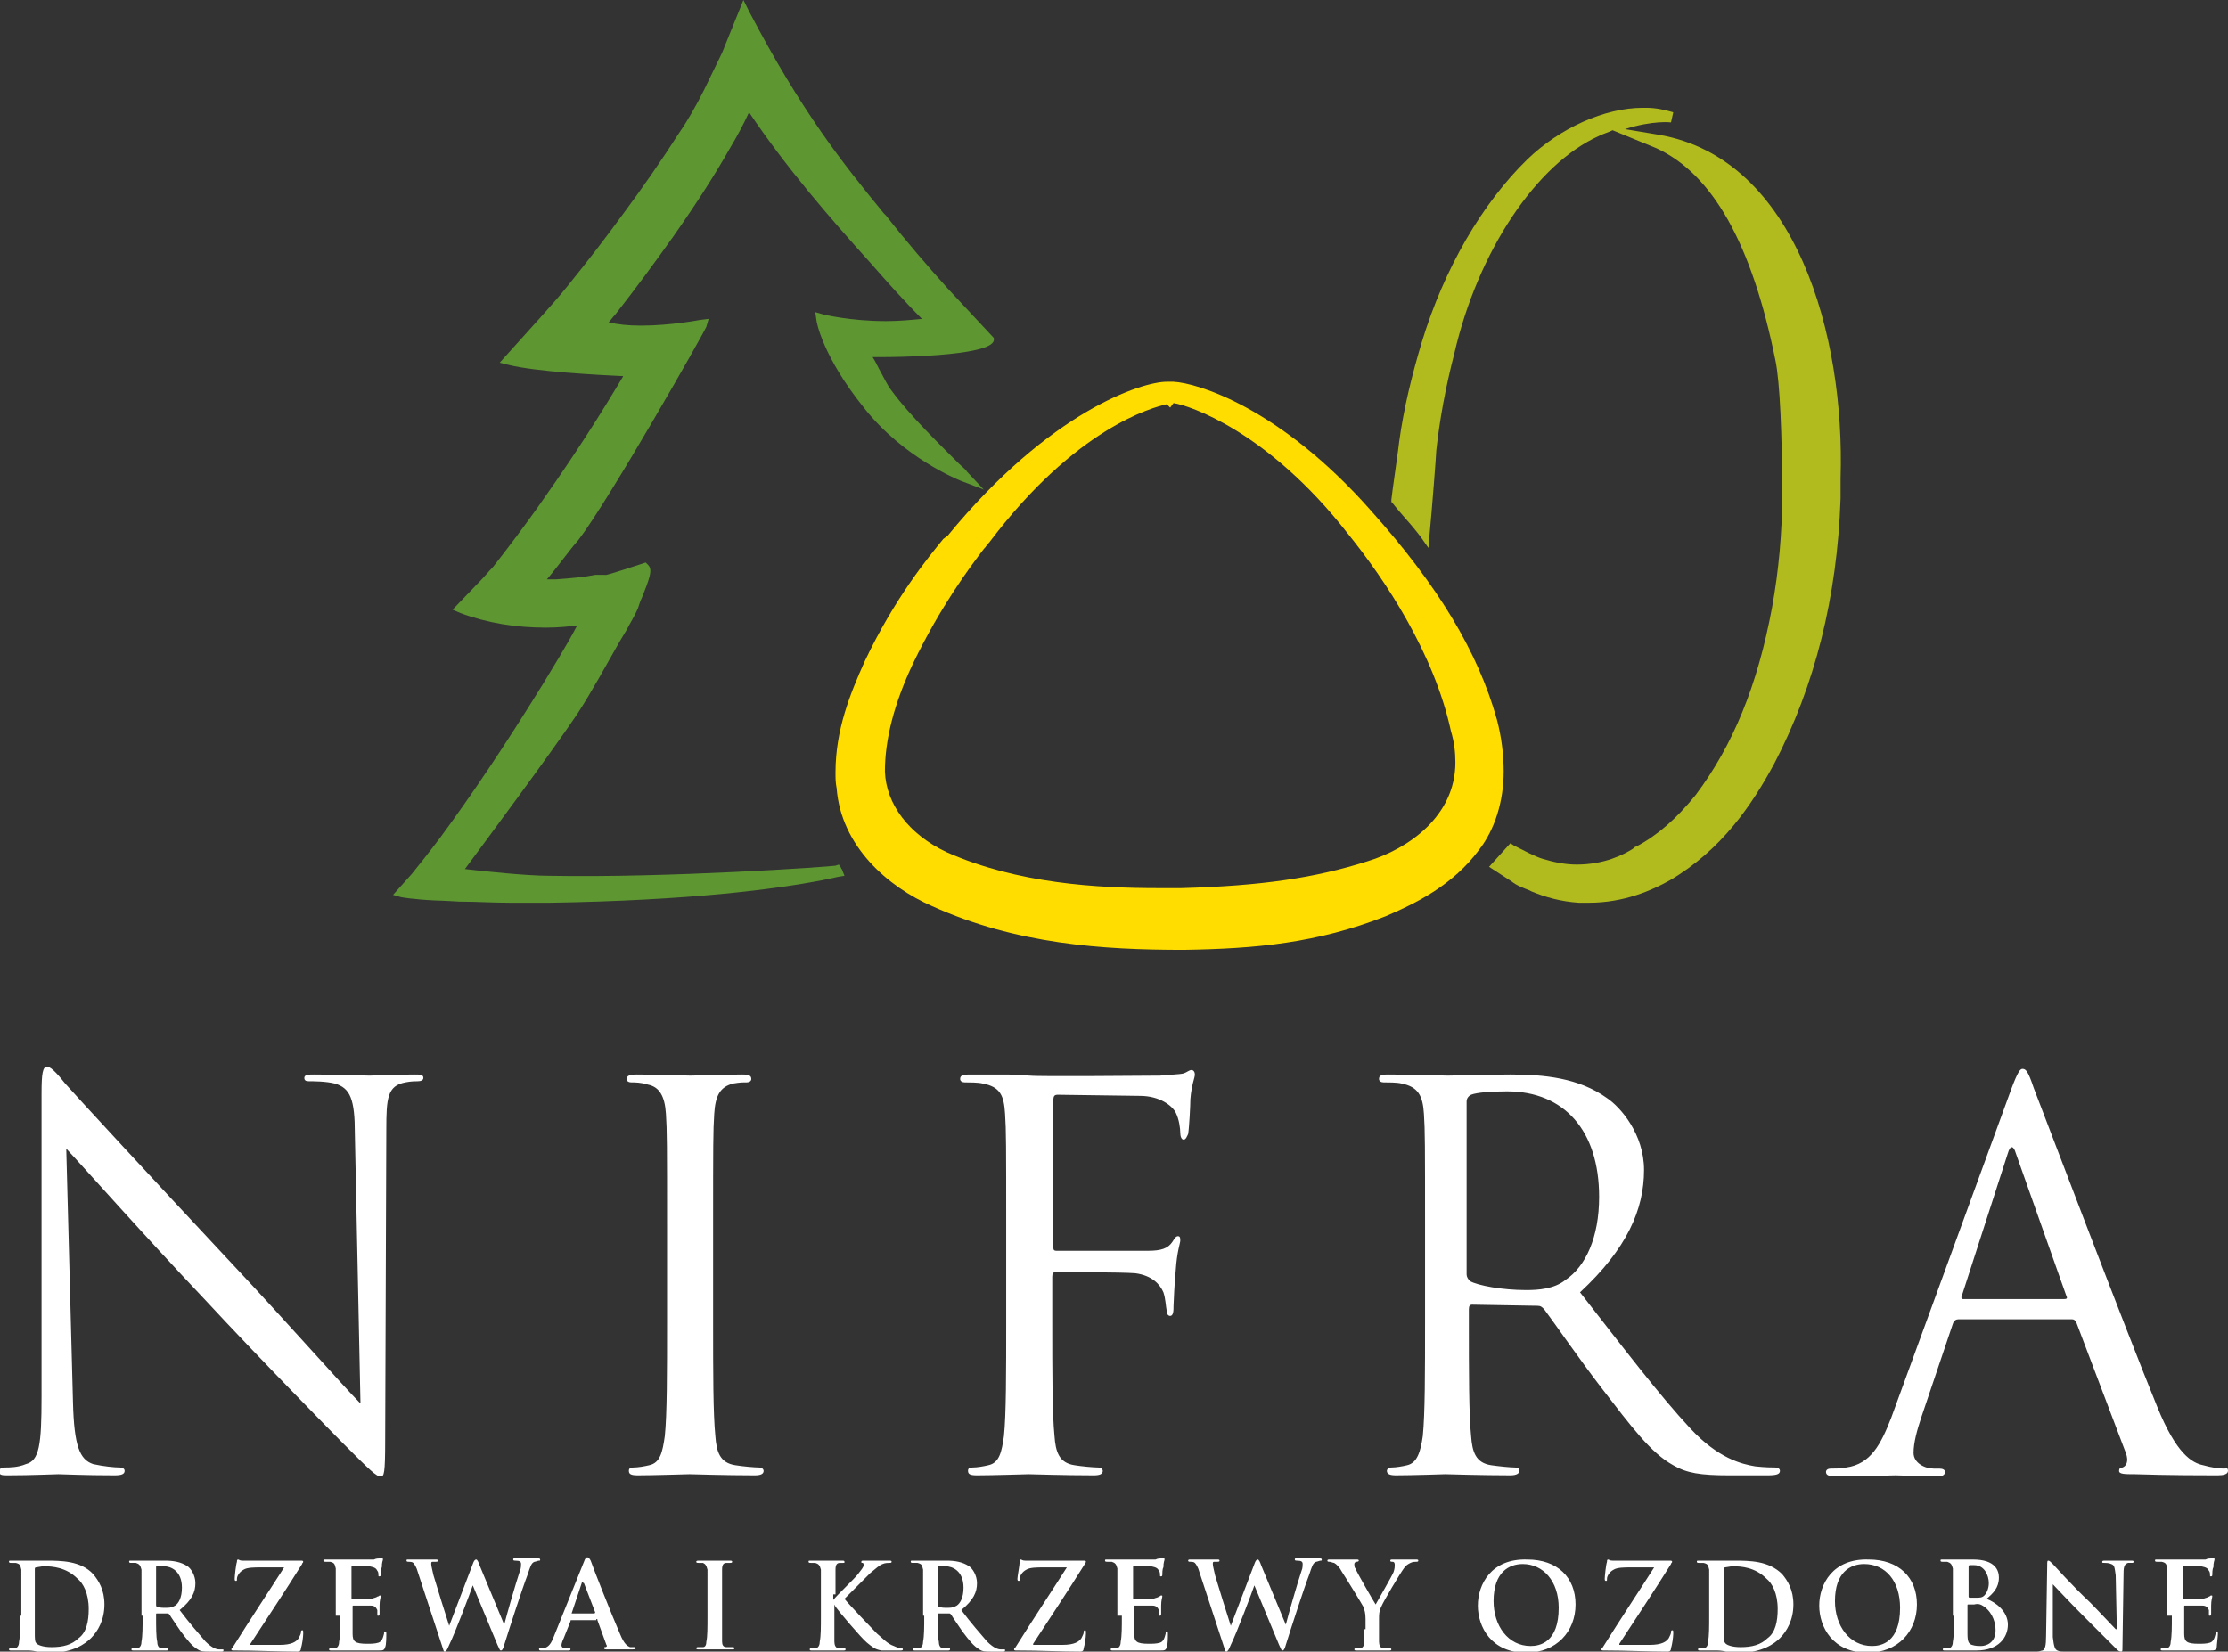
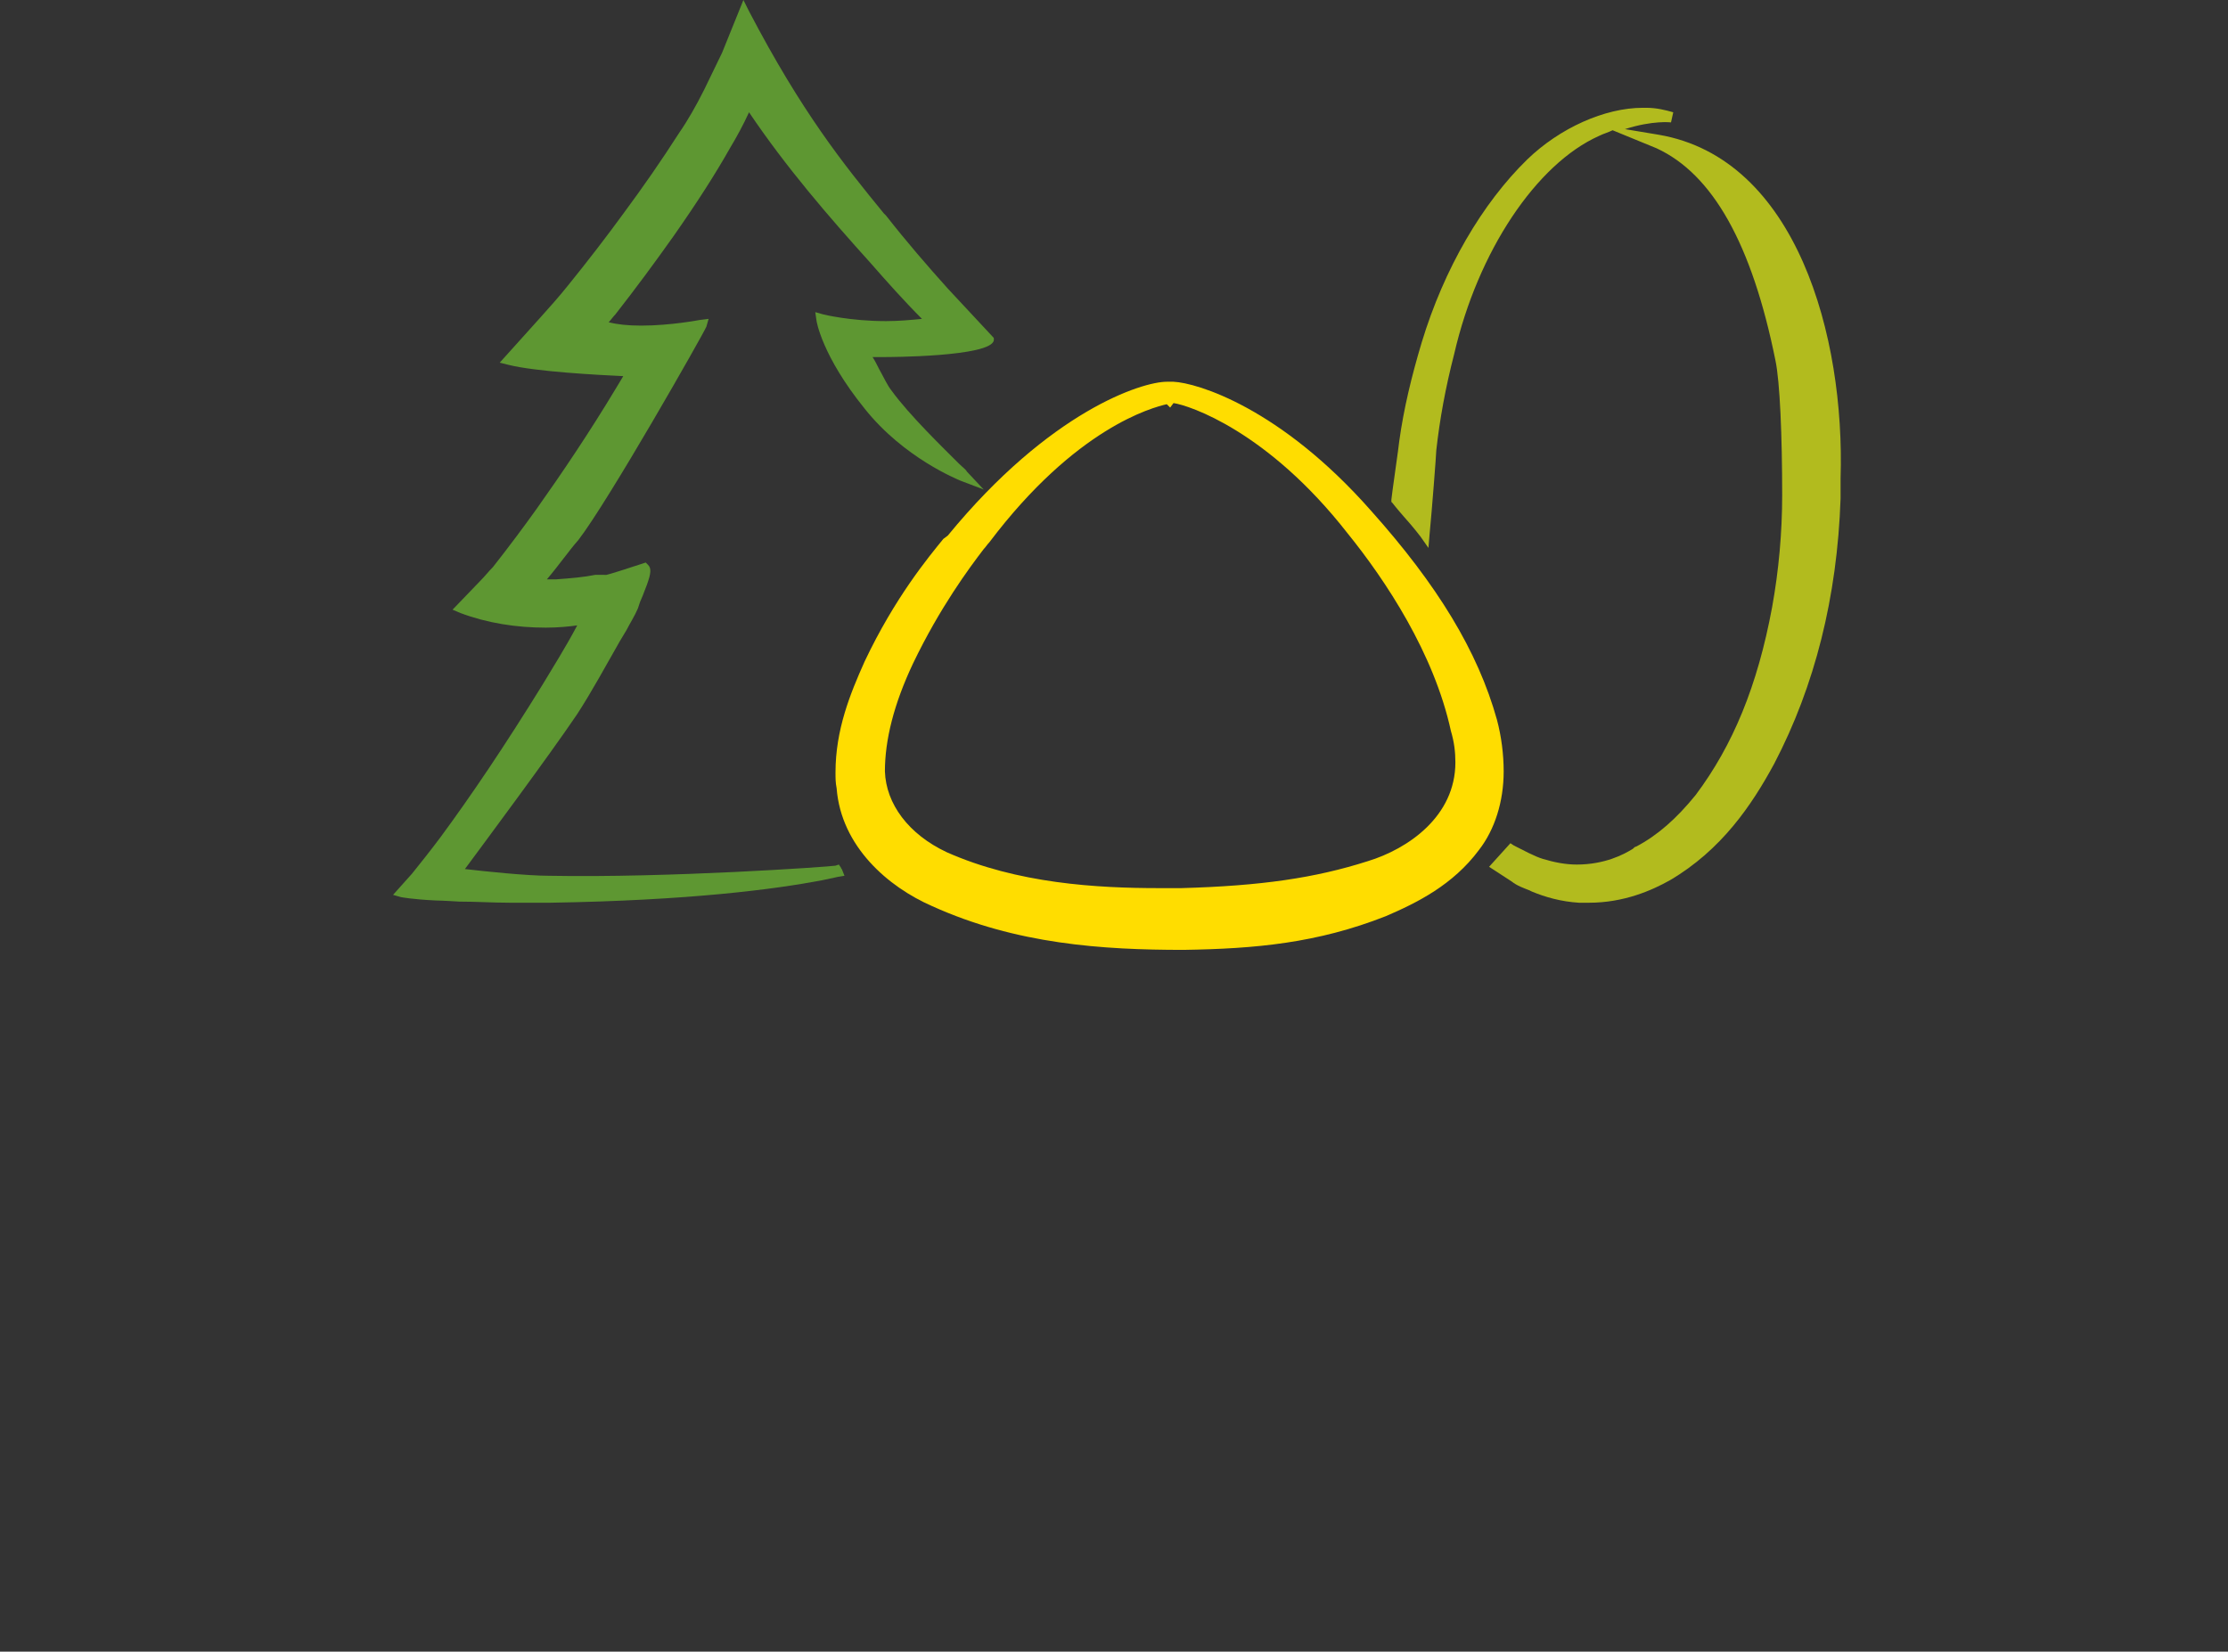
<svg xmlns="http://www.w3.org/2000/svg" version="1.1" id="Layer_1" x="0px" y="0px" viewBox="0 0 198.4 147.1" style="enable-background:new 0 0 198.4 147.1;" xml:space="preserve">
  <rect x="0" y="0" width="198.4" height="147.1" fill="#333333" stroke="none" />
-   <path style="fill:#FFFFFF;" d="M0.4,130.7c0.4,0,1.2,0,1.9-0.3c1.2-0.3,1.4-1.7,1.4-6l0-27c0-1.8,0.1-2.4,0.5-2.4c0.4,0,1.2,1,1.6,1.5  c0.7,0.8,7.7,8.4,15,16.2c4.7,5,9.8,10.8,11.3,12.3l-0.5-24c0-3.1-0.4-4.1-1.8-4.5c-0.8-0.2-1.9-0.2-2.3-0.2c-0.3,0-0.4-0.1-0.4-0.3  c0-0.3,0.4-0.3,0.9-0.3c2.1,0,4.4,0.1,4.9,0.1c0.5,0,2.1-0.1,4-0.1c0.5,0,0.8,0,0.8,0.3c0,0.2-0.2,0.3-0.5,0.3c-0.2,0-0.6,0-1.1,0.1  c-1.6,0.3-1.7,1.4-1.7,4.2l-0.1,27.6c0,3.1-0.1,3.3-0.4,3.3c-0.4,0-0.9-0.5-3.4-3c-0.5-0.5-7.3-7.4-12.3-12.8  C12.8,110,7.5,104,5.9,102.3l0.6,22.6c0.1,3.9,0.6,5.1,1.8,5.5c0.9,0.2,1.9,0.3,2.4,0.3c0.2,0,0.4,0.1,0.4,0.3  c0,0.3-0.3,0.4-0.9,0.4c-2.7,0-4.6-0.1-5-0.1c-0.4,0-2.4,0.1-4.5,0.1c-0.5,0-0.8,0-0.8-0.4C0,130.8,0.1,130.7,0.4,130.7z M55.8,96.1  c0,0.2,0.2,0.3,0.4,0.3c0.3,0,0.9,0,1.5,0.2c1,0.2,1.5,1,1.6,2.6c0.1,1.5,0.1,2.8,0.1,10.2v8.3c0,4.5,0,8.3-0.2,10.2  c-0.2,1.4-0.4,2.4-1.4,2.6c-0.4,0.1-1,0.2-1.4,0.2c-0.3,0-0.4,0.1-0.4,0.3c0,0.3,0.2,0.4,0.8,0.4c1.4,0,4.4-0.1,4.6-0.1  c0.2,0,3.2,0.1,5.8,0.1c0.5,0,0.8-0.1,0.8-0.4c0-0.1-0.1-0.3-0.4-0.3c-0.4,0-1.5-0.1-2.1-0.2c-1.4-0.2-1.7-1.2-1.8-2.6  c-0.2-2-0.2-5.7-0.2-10.2v-8.3c0-7.4,0-8.7,0.1-10.2c0.1-1.6,0.5-2.4,1.7-2.7c0.6-0.1,0.8-0.1,1.2-0.1c0.2,0,0.4-0.1,0.4-0.3  c0-0.3-0.2-0.4-0.8-0.4c-1.4,0-4.4,0.1-4.6,0.1c-0.2,0-3.2-0.1-4.8-0.1C56.1,95.7,55.8,95.8,55.8,96.1z M85.5,96.1  c0,0.2,0.2,0.3,0.4,0.3c0.4,0,1.2,0,1.6,0.1c1.6,0.3,1.9,1.1,2,2.7c0.1,1.5,0.1,2.8,0.1,10.2v8.3c0,4.5,0,8.3-0.2,10.2  c-0.2,1.4-0.4,2.4-1.4,2.6c-0.4,0.1-1,0.2-1.4,0.2c-0.3,0-0.4,0.1-0.4,0.3c0,0.3,0.2,0.4,0.8,0.4c1.4,0,4.4-0.1,4.6-0.1  c0.2,0,3.2,0.1,5.8,0.1c0.5,0,0.8-0.1,0.8-0.4c0-0.1-0.1-0.3-0.4-0.3c-0.4,0-1.5-0.1-2.1-0.2c-1.4-0.2-1.7-1.2-1.8-2.6  c-0.2-2-0.2-5.7-0.2-10.2v-4c0-0.3,0.1-0.4,0.3-0.4c0.8,0,5.9,0,7.1,0.1c1.5,0.2,2.2,1,2.5,1.7c0.2,0.6,0.2,1.2,0.3,1.7  c0,0.2,0.1,0.4,0.3,0.4c0.3,0,0.3-0.5,0.3-0.9c0-0.3,0.1-2.2,0.2-3.2c0.1-1.6,0.4-2.4,0.4-2.6c0-0.2,0-0.4-0.2-0.4  c-0.2,0-0.3,0.2-0.5,0.5c-0.4,0.6-1,0.8-2.2,0.8c-0.7,0-1.3,0-2.1,0l-6,0c-0.3,0-0.3-0.1-0.3-0.4v-13c0-0.4,0.1-0.5,0.4-0.5l7.3,0.1  c1.8,0,2.9,0.9,3.2,1.5c0.3,0.6,0.4,1.4,0.4,1.8c0,0.3,0.1,0.6,0.3,0.6c0.2,0,0.3-0.3,0.4-0.5c0.1-0.6,0.2-2.6,0.2-3.1  c0.1-1.3,0.4-1.9,0.4-2.2c0-0.2-0.1-0.4-0.3-0.4c-0.2,0-0.4,0.2-0.7,0.3c-0.4,0.1-1.2,0.1-2.1,0.2c-1.1,0-10.7,0.1-11.6,0l-1.9-0.1  c-1,0-2.3,0-3.4,0C85.7,95.7,85.5,95.8,85.5,96.1z M158.5,131c0,0.3-0.3,0.4-1.1,0.4H154c-2.6,0-3.8-0.2-5-0.9  c-2-1.1-3.7-3.4-6.4-6.9c-2-2.6-4.2-5.8-5.1-7c-0.2-0.2-0.3-0.3-0.6-0.3l-5.8-0.1c-0.2,0-0.3,0.1-0.3,0.4v1.1c0,4.5,0,8.3,0.2,10.2  c0.1,1.4,0.4,2.4,1.8,2.6c0.7,0.1,1.7,0.2,2.1,0.2c0.3,0,0.4,0.1,0.4,0.3c0,0.2-0.2,0.4-0.8,0.4c-2.6,0-5.6-0.1-5.8-0.1  c0,0-3,0.1-4.4,0.1c-0.5,0-0.8-0.1-0.8-0.4c0-0.1,0.1-0.3,0.4-0.3c0.4,0,1-0.1,1.4-0.2c0.9-0.2,1.2-1.2,1.4-2.6  c0.2-2,0.2-5.7,0.2-10.2v-8.3c0-7.4,0-8.7-0.1-10.2c-0.1-1.6-0.5-2.4-2-2.7c-0.4-0.1-1.2-0.1-1.6-0.1c-0.2,0-0.4-0.1-0.4-0.3  c0-0.3,0.2-0.4,0.8-0.4c2.1,0,5.1,0.1,5.3,0.1c0.5,0,4.1-0.1,5.6-0.1c3,0,6.1,0.3,8.6,2.1c1.2,0.8,3.3,3.2,3.3,6.4  c0,3.5-1.5,7-5.7,10.9c3.9,5,7.1,9.2,9.8,12.1c2.5,2.7,4.6,3.2,5.8,3.4c0.9,0.1,1.6,0.1,1.8,0.1C158.3,130.7,158.5,130.8,158.5,131z   M142.4,106.6c0-5.9-3.1-9.4-8.2-9.4c-1.4,0-2.7,0.1-3.2,0.3c-0.2,0.1-0.4,0.3-0.4,0.6v15.4c0,0.2,0.1,0.4,0.3,0.6  c0.7,0.4,2.9,0.8,5,0.8c1.1,0,2.5-0.1,3.5-0.9C141.2,112.8,142.4,110.2,142.4,106.6z M157.3,131.3H154 M198.4,131  c0,0.3-0.4,0.4-0.9,0.4h-0.2c-1,0-4.2,0-7.2-0.1c-0.9,0-1.4,0-1.4-0.3c0-0.2,0.1-0.3,0.3-0.3c0.3-0.1,0.6-0.5,0.3-1.3l-4.4-11.6  c-0.1-0.2-0.2-0.3-0.4-0.3h-10.1c-0.2,0-0.4,0.1-0.5,0.4l-2.8,8.3c-0.4,1.2-0.7,2.3-0.7,3.2c0,0.9,1,1.4,1.8,1.4h0.5  c0.3,0,0.5,0.1,0.5,0.3c0,0.3-0.3,0.4-0.7,0.4c-1.1,0-3.2-0.1-3.7-0.1c-0.5,0-3.1,0.1-5.3,0.1c-0.6,0-0.9-0.1-0.9-0.4  c0-0.2,0.2-0.3,0.4-0.3c0.3,0,1,0,1.4-0.1c2.2-0.3,3.1-2.1,4-4.4l10.7-29.3c0.6-1.6,0.8-1.8,1-1.8c0.3,0,0.5,0.2,1,1.7  c0.7,1.8,8.1,21.3,11,28.4c1.7,4.2,3.1,5,4.1,5.2c0.7,0.2,1.4,0.3,1.9,0.3C198.2,130.7,198.4,130.7,198.4,131z M184,115.4l-4.5-12.7  c-0.2-0.7-0.5-0.7-0.7,0l-4.1,12.7c-0.1,0.2,0,0.3,0.1,0.3h9C184.1,115.7,184.1,115.6,184,115.4z M197.5,131.3c0,0-0.1,0-0.2,0   M1.8,143.9c0,1,0,1.8-0.1,2.3c0,0.3-0.1,0.5-0.3,0.6c-0.1,0-0.2,0-0.4,0c-0.1,0-0.2,0-0.2,0.1c0,0.1,0.1,0.1,0.2,0.1  c0.2,0,0.5,0,0.7,0c0.3,0,0.5,0,0.6,0c0.3,0,0.6,0,1,0.1c0.4,0,0.8,0.1,1.2,0.1c2,0,3.1-0.8,3.6-1.3c0.6-0.6,1.2-1.6,1.2-3  c0-1.3-0.5-2.1-1-2.7C7.2,139,5.4,139,4.1,139c-0.6,0-1.3,0-1.6,0c-0.3,0-1,0-1.5,0c-0.2,0-0.2,0-0.2,0.1c0,0.1,0.1,0.1,0.2,0.1  c0.1,0,0.3,0,0.4,0c0.4,0.1,0.4,0.2,0.5,0.6c0,0.3,0,0.6,0,2.2V143.9z M3.1,141.9c0-0.8,0-1.8,0-2.1c0-0.1,0-0.2,0.1-0.2  c0.1,0,0.5-0.1,0.7-0.1c0.8,0,2,0.1,3,1.1c0.5,0.4,1,1.3,1,2.7c0,1.1-0.2,2.1-0.9,2.6c-0.6,0.6-1.4,0.8-2.4,0.8  c-0.8,0-1.3-0.2-1.4-0.4c-0.1-0.1-0.1-0.5-0.1-0.8c0-0.2,0-1,0-2.1V141.9z M12.7,143.9c0,1,0,1.8-0.1,2.3c0,0.3-0.1,0.5-0.3,0.6  c-0.1,0-0.2,0-0.4,0c-0.1,0-0.2,0-0.2,0.1c0,0.1,0.1,0.1,0.2,0.1c0.4,0,1.1,0,1.3,0c0.2,0,0.9,0,1.6,0c0.1,0,0.2,0,0.2-0.1  c0-0.1,0-0.1-0.1-0.1c-0.1,0-0.4,0-0.5,0c-0.3,0-0.4-0.3-0.4-0.6c-0.1-0.4-0.1-1.3-0.1-2.3v-0.1c0-0.1,0-0.1,0.1-0.1l0.9,0  c0.1,0,0.1,0,0.2,0.1c0.1,0.2,0.6,0.9,1,1.5c0.6,0.8,1,1.3,1.5,1.6c0.3,0.2,0.5,0.2,1.1,0.2h1c0.1,0,0.2,0,0.2-0.1  c0-0.1,0-0.1-0.1-0.1c-0.1,0-0.2,0-0.3,0c-0.2,0-0.6-0.1-1.2-0.7c-0.6-0.7-1.4-1.6-2.3-2.8c1.1-0.9,1.4-1.6,1.4-2.4  c0-0.7-0.4-1.3-0.7-1.5c-0.6-0.4-1.3-0.5-2-0.5c-0.3,0-1.1,0-1.5,0c-0.2,0-0.9,0-1.5,0c-0.2,0-0.2,0-0.2,0.1c0,0.1,0.1,0.1,0.2,0.1  c0.1,0,0.3,0,0.4,0c0.3,0.1,0.4,0.2,0.5,0.6c0,0.3,0,0.6,0,2.2V143.9z M13.9,139.6c0-0.1,0-0.1,0.1-0.1c0.1,0,0.3,0,0.6,0  c0.6,0,1.6,0.4,1.6,1.9c0,0.9-0.3,1.4-0.6,1.6c-0.2,0.1-0.3,0.2-0.8,0.2c-0.3,0-0.6,0-0.8-0.1c-0.1,0-0.1-0.1-0.1-0.2V139.6z   M22.3,146.4c1.5-2.3,3.1-4.7,4.6-7.1c0-0.1,0.1-0.1,0.1-0.2c0-0.1-0.1-0.1-0.2-0.1h-3.2c-0.4,0-0.9,0-2,0c-0.3,0-0.3-0.1-0.4-0.1  c-0.1,0-0.1,0.1-0.1,0.2c-0.1,0.3-0.2,1.3-0.2,1.5c0,0.1,0,0.2,0.1,0.2c0.1,0,0.1,0,0.1-0.2c0-0.2,0.2-0.6,0.6-0.8  c0.3-0.2,1-0.2,1.5-0.2h2.1c-1.4,2.2-3,4.6-4.5,7c-0.1,0.2-0.2,0.2-0.2,0.3c0,0.1,0.1,0.1,0.2,0.1c2.1,0,3.9,0.1,5.7,0.1  c0.2,0,0.3-0.1,0.3-0.3c0.1-0.3,0.2-1,0.2-1.3c0-0.3,0-0.3-0.1-0.3c-0.1,0-0.1,0.1-0.1,0.2c0,0.1-0.1,0.3-0.2,0.5  c-0.2,0.3-0.6,0.6-1.7,0.6H22.3z M30.3,143.9c0,1,0,1.8-0.1,2.3c0,0.3-0.1,0.5-0.3,0.6c-0.1,0-0.2,0-0.4,0c-0.1,0-0.2,0-0.2,0.1  c0,0.1,0.1,0.1,0.2,0.1c0.2,0,0.5,0,0.7,0c0.3,0,0.5,0,0.6,0c0.3,0,0.6,0,1.1,0c0.5,0,1,0,1.8,0c0.4,0,0.5,0,0.6-0.3  c0.1-0.2,0.1-0.9,0.1-1.2c0-0.1,0-0.2-0.1-0.2c-0.1,0-0.1,0-0.1,0.2c-0.1,0.4-0.2,0.7-0.5,0.8c-0.3,0.1-0.7,0.1-1,0.1  c-1.1,0-1.3-0.2-1.3-0.9c0-0.3,0-1.3,0-1.6v-0.8c0-0.1,0-0.1,0.1-0.1c0.3,0,1.3,0,1.5,0c0.4,0,0.5,0.2,0.6,0.4c0,0.1,0,0.3,0,0.4  c0,0.1,0,0.1,0.1,0.1c0.1,0,0.1-0.1,0.1-0.2c0-0.1,0-0.5,0-0.7c0-0.5,0.1-0.7,0.1-0.8c0-0.1,0-0.1-0.1-0.1c0,0-0.1,0.1-0.2,0.1  c-0.1,0.1-0.3,0.1-0.5,0.2c-0.2,0-1.5,0-1.7,0c-0.1,0-0.1,0-0.1-0.1v-2.7c0-0.1,0-0.1,0.1-0.1c0.2,0,1.3,0,1.5,0  c0.5,0.1,0.6,0.2,0.7,0.4c0.1,0.1,0.1,0.3,0.1,0.4c0,0.1,0,0.1,0.1,0.1c0.1,0,0.1-0.1,0.1-0.1c0-0.1,0-0.6,0.1-0.7  c0-0.5,0.1-0.6,0.1-0.7c0-0.1,0-0.1-0.1-0.1c-0.1,0-0.1,0-0.2,0c-0.1,0-0.3,0-0.5,0.1c-0.2,0-2.3,0-2.7,0c-0.2,0-0.4,0-0.7,0  c-0.3,0-0.6,0-0.9,0c-0.2,0-0.2,0-0.2,0.1c0,0.1,0.1,0.1,0.2,0.1c0.1,0,0.3,0,0.4,0c0.4,0.1,0.4,0.2,0.5,0.6c0,0.3,0,0.6,0,2.2  V143.9z M39.4,146.7c0.1,0.3,0.1,0.4,0.2,0.4c0.1,0,0.2-0.1,0.4-0.6c0.5-1,1.9-4.7,2.1-5.3h0l2.2,5.3c0.2,0.4,0.2,0.5,0.3,0.5  c0.1,0,0.2-0.1,0.3-0.5c0.5-1.6,1.6-5,2.1-6.3c0.2-0.6,0.3-1,0.6-1.1c0.1,0,0.3-0.1,0.4-0.1c0.1,0,0.1,0,0.1-0.1  c0-0.1-0.1-0.1-0.2-0.1c-0.3,0-0.8,0-0.9,0c-0.1,0-0.5,0-1.1,0c-0.2,0-0.2,0-0.2,0.1c0,0.1,0.1,0.1,0.2,0.1c0.4,0,0.5,0.1,0.5,0.3  c0,0.1,0,0.4-0.1,0.6c-0.4,1.2-1.2,4-1.4,4.8h0l-2.2-5.3c-0.1-0.3-0.2-0.5-0.3-0.5c-0.1,0-0.2,0.1-0.3,0.4l-2.1,5.5h0  c-0.2-0.6-1.2-3.8-1.4-4.5c-0.1-0.5-0.2-0.8-0.2-1c0-0.1,0-0.2,0.1-0.2c0.1,0,0.2,0,0.3,0c0.1,0,0.2,0,0.2-0.1  c0-0.1-0.1-0.1-0.2-0.1c-0.6,0-1.1,0-1.2,0c-0.1,0-0.7,0-1.2,0c-0.2,0-0.2,0-0.2,0.1c0,0.1,0.1,0.1,0.2,0.1c0.1,0,0.3,0,0.4,0.1  c0.1,0.1,0.3,0.4,0.4,0.8L39.4,146.7z M53.1,144.2c0.1,0,0.1,0,0.1,0.1l0.8,2.2c0.1,0.1,0,0.2-0.1,0.2c-0.1,0-0.1,0-0.1,0.1  c0,0.1,0.1,0.1,0.3,0.1c0.8,0,1.6,0,2,0c0.4,0,0.5,0,0.5-0.1c0-0.1-0.1-0.1-0.1-0.1c-0.1,0-0.3,0-0.4,0c-0.2-0.1-0.5-0.2-0.9-1.2  c-0.7-1.6-2.4-5.9-2.6-6.5c-0.1-0.2-0.2-0.3-0.3-0.3c-0.1,0-0.2,0.1-0.3,0.4l-2.7,6.7c-0.2,0.5-0.4,0.9-0.9,1c-0.1,0-0.2,0-0.3,0  c-0.1,0-0.1,0-0.1,0.1c0,0.1,0.1,0.1,0.2,0.1c0.5,0,1.1,0,1.3,0c0.3,0,0.8,0,1.1,0c0.1,0,0.2,0,0.2-0.1c0-0.1,0-0.1-0.2-0.1h-0.2  c-0.3,0-0.4-0.1-0.4-0.3c0-0.1,0.1-0.4,0.2-0.6l0.6-1.5c0-0.1,0-0.1,0.1-0.1H53.1z M50.9,143.7C50.9,143.7,50.9,143.6,50.9,143.7  l0.9-2.7c0,0,0-0.1,0.1-0.1c0,0,0,0.1,0.1,0.1l1,2.6c0,0,0,0.1-0.1,0.1H50.9z M63,143.9c0,1,0,1.9-0.1,2.3c0,0.3-0.1,0.5-0.3,0.5  c-0.1,0-0.2,0-0.4,0c-0.1,0-0.2,0-0.2,0.1c0,0.1,0.1,0.1,0.2,0.1c0.4,0,1.1,0,1.3,0c0.3,0,1,0,1.7,0c0.1,0,0.2,0,0.2-0.1  c0-0.1-0.1-0.1-0.2-0.1c-0.2,0-0.4,0-0.5,0c-0.3,0-0.4-0.2-0.4-0.5c0-0.5,0-1.3,0-2.3V142c0-1.6,0-1.9,0-2.2c0-0.4,0.1-0.6,0.4-0.6  c0.1,0,0.2,0,0.3,0c0.1,0,0.2,0,0.2-0.1c0-0.1-0.1-0.1-0.2-0.1c-0.4,0-1,0-1.3,0c-0.3,0-1,0-1.4,0c-0.2,0-0.3,0-0.3,0.1  c0,0.1,0.1,0.1,0.2,0.1c0.1,0,0.3,0,0.4,0c0.2,0.1,0.3,0.2,0.4,0.6c0,0.3,0,0.6,0,2.2V143.9z M74.4,142c0-1.6,0-1.9,0-2.2  c0-0.4,0.1-0.6,0.4-0.6c0.1,0,0.2,0,0.3,0c0.1,0,0.1,0,0.1-0.1c0-0.1-0.1-0.1-0.2-0.1c-0.4,0-1,0-1.3,0c-0.3,0-0.9,0-1.5,0  c-0.2,0-0.2,0-0.2,0.1c0,0.1,0.1,0.1,0.2,0.1c0.1,0,0.3,0,0.4,0c0.3,0.1,0.4,0.2,0.5,0.6c0,0.3,0,0.6,0,2.2v1.9c0,1,0,1.8-0.1,2.3  c0,0.3-0.1,0.5-0.3,0.6c-0.1,0-0.2,0-0.4,0c-0.1,0-0.2,0-0.2,0.1c0,0.1,0.1,0.1,0.2,0.1c0.4,0,1.1,0,1.3,0c0.3,0,0.9,0,1.5,0  c0.1,0,0.2,0,0.2-0.1c0-0.1-0.1-0.1-0.1-0.1c-0.1,0-0.4,0-0.5,0c-0.3,0-0.4-0.3-0.4-0.6c0-0.5,0-1.3,0-2.3v-1h0l0.1,0.2  c0.2,0.3,2.3,2.8,2.8,3.2c0.5,0.4,0.7,0.6,1.3,0.7c0.2,0,0.4,0,0.7,0h0.9c0.2,0,0.3,0,0.3-0.1c0-0.1-0.1-0.1-0.1-0.1  c-0.1,0-0.3,0-0.7-0.2c-0.6-0.2-1-0.7-1.5-1.1c-0.4-0.4-2.5-2.6-2.9-3.1c0.4-0.4,2-2,2.3-2.3c0.5-0.4,0.8-0.7,1.1-0.8  c0.2-0.1,0.5-0.1,0.6-0.1c0.1,0,0.2,0,0.2-0.1c0-0.1-0.1-0.1-0.2-0.1c-0.3,0-0.9,0-1.2,0c-0.3,0-0.9,0-1.1,0c-0.1,0-0.2,0-0.2,0.1  c0,0.1,0,0.1,0.1,0.1c0.1,0,0.1,0.1,0.1,0.2c0,0.2-0.2,0.4-0.5,0.8c-0.3,0.4-1.9,1.9-2.2,2.3h0V142z M82.3,143.9c0,1,0,1.8-0.1,2.3  c0,0.3-0.1,0.5-0.3,0.6c-0.1,0-0.2,0-0.4,0c-0.1,0-0.2,0-0.2,0.1c0,0.1,0.1,0.1,0.2,0.1c0.4,0,1.1,0,1.3,0c0.2,0,0.9,0,1.6,0  c0.1,0,0.2,0,0.2-0.1c0-0.1,0-0.1-0.1-0.1c-0.1,0-0.4,0-0.5,0c-0.3,0-0.4-0.3-0.4-0.6c-0.1-0.4-0.1-1.3-0.1-2.3v-0.1  c0-0.1,0-0.1,0.1-0.1l0.9,0c0.1,0,0.1,0,0.2,0.1c0.1,0.2,0.6,0.9,1,1.5c0.6,0.8,1,1.3,1.5,1.6c0.3,0.2,0.5,0.2,1.1,0.2h1  c0.1,0,0.2,0,0.2-0.1c0-0.1,0-0.1-0.1-0.1s-0.2,0-0.3,0c-0.2,0-0.6-0.1-1.2-0.7c-0.6-0.7-1.4-1.6-2.3-2.8c1.1-0.9,1.4-1.6,1.4-2.4  c0-0.7-0.4-1.3-0.7-1.5c-0.6-0.4-1.3-0.5-2-0.5c-0.3,0-1.1,0-1.5,0c-0.2,0-0.9,0-1.5,0c-0.2,0-0.2,0-0.2,0.1c0,0.1,0.1,0.1,0.2,0.1  c0.1,0,0.3,0,0.4,0c0.4,0.1,0.4,0.2,0.5,0.6c0,0.3,0,0.6,0,2.2V143.9z M83.5,139.6c0-0.1,0-0.1,0.1-0.1c0.1,0,0.3,0,0.6,0  c0.6,0,1.6,0.4,1.6,1.9c0,0.9-0.3,1.4-0.6,1.6c-0.2,0.1-0.3,0.2-0.8,0.2c-0.3,0-0.6,0-0.8-0.1c-0.1,0-0.1-0.1-0.1-0.2V139.6z   M92,146.4c1.5-2.3,3.1-4.7,4.6-7.1c0-0.1,0.1-0.1,0.1-0.2c0-0.1-0.1-0.1-0.2-0.1h-3.2c-0.4,0-0.9,0-2,0c-0.3,0-0.3-0.1-0.4-0.1  c-0.1,0-0.1,0.1-0.1,0.2c0,0.3-0.2,1.3-0.2,1.5c0,0.1,0,0.2,0.1,0.2c0.1,0,0.1,0,0.1-0.2c0-0.2,0.2-0.6,0.6-0.8  c0.3-0.2,1-0.2,1.5-0.2h2.1c-1.4,2.2-3,4.6-4.5,7c-0.1,0.2-0.2,0.2-0.2,0.3c0,0.1,0.1,0.1,0.2,0.1c2.1,0,3.9,0.1,5.7,0.1  c0.2,0,0.3-0.1,0.3-0.3c0.1-0.3,0.2-1,0.2-1.3c0-0.3,0-0.3-0.1-0.3c-0.1,0-0.1,0.1-0.1,0.2c0,0.1-0.1,0.3-0.2,0.5  c-0.2,0.3-0.6,0.6-1.7,0.6H92z M99.9,143.9c0,1,0,1.8-0.1,2.3c0,0.3-0.1,0.5-0.3,0.6c-0.1,0-0.2,0-0.4,0c-0.1,0-0.2,0-0.2,0.1  c0,0.1,0.1,0.1,0.2,0.1c0.2,0,0.5,0,0.7,0c0.3,0,0.5,0,0.6,0c0.3,0,0.6,0,1.1,0c0.5,0,1,0,1.8,0c0.4,0,0.5,0,0.6-0.3  c0.1-0.2,0.1-0.9,0.1-1.2c0-0.1,0-0.2-0.1-0.2c-0.1,0-0.1,0-0.1,0.2c-0.1,0.4-0.2,0.7-0.5,0.8c-0.3,0.1-0.7,0.1-1,0.1  c-1.1,0-1.3-0.2-1.3-0.9c0-0.3,0-1.3,0-1.6v-0.8c0-0.1,0-0.1,0.1-0.1c0.3,0,1.3,0,1.5,0c0.4,0,0.5,0.2,0.6,0.4c0,0.1,0,0.3,0,0.4  c0,0.1,0,0.1,0.1,0.1c0.1,0,0.1-0.1,0.1-0.2c0-0.1,0-0.5,0-0.7c0-0.5,0.1-0.7,0.1-0.8c0-0.1,0-0.1-0.1-0.1c-0.1,0-0.1,0.1-0.2,0.1  c-0.1,0.1-0.3,0.1-0.5,0.2c-0.2,0-1.5,0-1.7,0c-0.1,0-0.1,0-0.1-0.1v-2.7c0-0.1,0-0.1,0.1-0.1c0.2,0,1.3,0,1.5,0  c0.5,0.1,0.6,0.2,0.7,0.4c0.1,0.1,0.1,0.3,0.1,0.4c0,0.1,0,0.1,0.1,0.1c0.1,0,0.1-0.1,0.1-0.1c0-0.1,0-0.6,0.1-0.7  c0-0.5,0.1-0.6,0.1-0.7c0-0.1,0-0.1-0.1-0.1c-0.1,0-0.1,0-0.2,0c-0.1,0-0.3,0-0.5,0.1c-0.2,0-2.3,0-2.7,0c-0.1,0-0.4,0-0.7,0  c-0.3,0-0.6,0-0.9,0c-0.2,0-0.2,0-0.2,0.1c0,0.1,0.1,0.1,0.2,0.1c0.1,0,0.3,0,0.4,0c0.3,0.1,0.4,0.2,0.5,0.6c0,0.3,0,0.6,0,2.2  V143.9z M109,146.7c0.1,0.3,0.1,0.4,0.2,0.4c0.1,0,0.2-0.1,0.4-0.6c0.5-1,1.9-4.7,2.1-5.3h0l2.2,5.3c0.2,0.4,0.2,0.5,0.3,0.5  c0.1,0,0.2-0.1,0.3-0.5c0.5-1.6,1.6-5,2.1-6.3c0.2-0.6,0.3-1,0.6-1.1c0.1,0,0.3-0.1,0.4-0.1c0.1,0,0.1,0,0.1-0.1  c0-0.1-0.1-0.1-0.2-0.1c-0.3,0-0.8,0-0.9,0c-0.1,0-0.5,0-1.1,0c-0.2,0-0.2,0-0.2,0.1c0,0.1,0.1,0.1,0.2,0.1c0.4,0,0.5,0.1,0.5,0.3  c0,0.1,0,0.4-0.1,0.6c-0.4,1.2-1.2,4-1.4,4.8h0l-2.2-5.3c-0.1-0.3-0.2-0.5-0.3-0.5c-0.1,0-0.2,0.1-0.3,0.4l-2.1,5.5h0  c-0.2-0.6-1.2-3.8-1.4-4.5c-0.1-0.5-0.2-0.8-0.2-1c0-0.1,0-0.2,0.1-0.2c0.1,0,0.2,0,0.3,0c0.1,0,0.2,0,0.2-0.1  c0-0.1-0.1-0.1-0.2-0.1c-0.6,0-1.1,0-1.2,0c-0.1,0-0.7,0-1.2,0c-0.1,0-0.2,0-0.2,0.1c0,0.1,0.1,0.1,0.2,0.1c0.1,0,0.3,0,0.4,0.1  c0.1,0.1,0.3,0.4,0.4,0.8L109,146.7z M121.5,145.1c0,0.2,0,0.6,0,1.1c0,0.3-0.1,0.5-0.3,0.6c-0.1,0-0.2,0-0.4,0  c-0.1,0-0.2,0-0.2,0.1c0,0.1,0.1,0.1,0.2,0.1c0.4,0,1.1,0,1.3,0c0.3,0,1,0,1.6,0c0.1,0,0.2,0,0.2-0.1c0-0.1-0.1-0.1-0.2-0.1  c-0.1,0-0.4,0-0.5,0c-0.3,0-0.4-0.3-0.4-0.6c0-0.4,0-0.9,0-1.1v-0.9c0-0.4,0-0.7,0.2-1.1c0.2-0.5,1.7-3,2-3.4  c0.2-0.3,0.4-0.4,0.6-0.5c0.2-0.1,0.4-0.1,0.5-0.1c0.1,0,0.2,0,0.2-0.1c0-0.1-0.1-0.1-0.2-0.1c-0.2,0-0.9,0-1.1,0c-0.3,0-0.6,0-1,0  c-0.1,0-0.2,0-0.2,0.1c0,0.1,0.1,0.1,0.2,0.1c0.2,0,0.2,0.2,0.2,0.3c0,0.1,0,0.3-0.1,0.6c-0.1,0.3-1.5,2.7-1.6,2.9  c-0.2-0.3-1.7-2.9-1.8-3.2c-0.1-0.1-0.1-0.3-0.1-0.4c0-0.1,0.1-0.2,0.2-0.2c0.2,0,0.2-0.1,0.2-0.1c0-0.1-0.1-0.1-0.2-0.1  c-0.5,0-0.9,0-1.1,0c-0.3,0-1.1,0-1.3,0c-0.1,0-0.2,0-0.2,0.1c0,0.1,0.1,0.1,0.2,0.1c0.1,0,0.3,0.1,0.4,0.1c0.2,0.1,0.5,0.4,0.7,0.8  c0.4,0.6,1.8,2.9,1.9,3.1c0.1,0.3,0.2,0.5,0.2,1.1V145.1z M131.6,143c0,1.9,1.2,4.2,4.3,4.2c2.7,0,4.4-1.9,4.4-4.3  c0-2.4-1.6-4-4.3-4C132.8,138.8,131.6,141.1,131.6,143 M138.8,143.2c0,3.1-1.7,3.4-2.5,3.4c-2,0-3.3-1.8-3.3-4  c0-2.6,1.4-3.3,2.6-3.3C137.4,139.3,138.8,140.8,138.8,143.2 M144.2,146.4c1.5-2.3,3.1-4.7,4.6-7.1c0-0.1,0.1-0.1,0.1-0.2  c0-0.1-0.1-0.1-0.2-0.1h-3.2c-0.4,0-0.9,0-1.9,0c-0.3,0-0.3-0.1-0.4-0.1c-0.1,0-0.1,0.1-0.1,0.2c-0.1,0.3-0.2,1.3-0.2,1.5  c0,0.1,0,0.2,0.1,0.2c0.1,0,0.1,0,0.1-0.2c0-0.2,0.2-0.6,0.6-0.8c0.3-0.2,1-0.2,1.5-0.2h2.1c-1.4,2.2-3,4.6-4.5,7  c-0.1,0.2-0.2,0.2-0.2,0.3c0,0.1,0.1,0.1,0.2,0.1c2.1,0,3.9,0.1,5.7,0.1c0.2,0,0.3-0.1,0.3-0.3c0.1-0.3,0.2-1,0.2-1.3  c0-0.3,0-0.3-0.1-0.3c-0.1,0-0.1,0.1-0.1,0.2c0,0.1-0.1,0.3-0.2,0.5c-0.2,0.3-0.6,0.6-1.7,0.6H144.2z M152.2,143.9  c0,1,0,1.8-0.1,2.3c0,0.3-0.1,0.5-0.3,0.6c-0.1,0-0.2,0-0.4,0c-0.1,0-0.2,0-0.2,0.1c0,0.1,0.1,0.1,0.2,0.1c0.2,0,0.5,0,0.7,0  c0.3,0,0.5,0,0.6,0c0.3,0,0.6,0,1,0.1c0.4,0,0.8,0.1,1.2,0.1c2,0,3.1-0.8,3.6-1.3c0.6-0.6,1.2-1.6,1.2-3c0-1.3-0.5-2.1-1-2.7  c-1.2-1.2-2.9-1.2-4.3-1.2c-0.6,0-1.3,0-1.6,0c-0.3,0-1,0-1.5,0c-0.2,0-0.2,0-0.2,0.1c0,0.1,0.1,0.1,0.2,0.1c0.1,0,0.3,0,0.4,0  c0.4,0.1,0.4,0.2,0.5,0.6c0,0.3,0,0.6,0,2.2V143.9z M153.5,141.9c0-0.8,0-1.8,0-2.1c0-0.1,0-0.2,0.1-0.2c0.1,0,0.5-0.1,0.7-0.1  c0.8,0,2,0.1,3,1.1c0.5,0.4,1,1.3,1,2.7c0,1.1-0.2,2.1-0.9,2.6c-0.6,0.6-1.4,0.8-2.4,0.8c-0.8,0-1.3-0.2-1.4-0.4  c-0.1-0.1-0.1-0.5-0.1-0.8c0-0.2,0-1,0-2.1V141.9z M162,143c0,1.9,1.2,4.2,4.3,4.2c2.7,0,4.4-1.9,4.4-4.3c0-2.4-1.6-4-4.3-4  C163.2,138.8,162,141.1,162,143 M169.2,143.2c0,3.1-1.7,3.4-2.5,3.4c-2,0-3.3-1.8-3.3-4c0-2.6,1.4-3.3,2.6-3.3  C167.9,139.3,169.2,140.8,169.2,143.2 M174,143.9c0,1,0,1.8-0.1,2.3c0,0.3-0.1,0.5-0.3,0.6c-0.1,0-0.2,0-0.4,0c-0.1,0-0.2,0-0.2,0.1  c0,0.1,0.1,0.1,0.2,0.1c0.2,0,0.5,0,0.7,0c0.3,0,0.5,0,0.6,0c0.2,0,0.5,0,0.8,0c0.3,0,0.6,0,0.7,0c2,0,2.8-1.2,2.8-2.3  c0-1.2-1.1-2-1.9-2.3c0.6-0.5,1.1-1,1.1-1.9c0-0.6-0.3-1.6-2.3-1.6c-0.4,0-0.8,0-1.3,0c-0.2,0-0.9,0-1.4,0c-0.2,0-0.2,0-0.2,0.1  c0,0.1,0.1,0.1,0.2,0.1c0.1,0,0.3,0,0.4,0c0.3,0.1,0.4,0.2,0.5,0.6c0,0.3,0,0.6,0,2.2V143.9z M175.3,139.6c0-0.1,0-0.2,0.1-0.2  c0.1,0,0.2,0,0.4,0c0.9,0,1.3,0.9,1.3,1.6c0,0.5-0.2,0.9-0.4,1.1c-0.2,0.2-0.4,0.2-0.8,0.2c-0.2,0-0.4,0-0.5,0c0,0-0.1,0-0.1-0.1  V139.6z M176.7,143.1c0.8,0.6,1,1.5,1,2.1c0,1.1-0.8,1.4-1.3,1.4c-0.2,0-0.5,0-0.8-0.1c-0.3-0.1-0.4-0.3-0.4-1v-2.5  c0-0.1,0-0.1,0.1-0.1c0.2,0,0.3,0,0.5,0C176.2,142.8,176.4,142.9,176.7,143.1 M182.8,141.1L182.8,141.1c0.2,0.2,1.4,1.5,2.6,2.7  c1.1,1.1,2.5,2.5,3.1,3.1c0.1,0.1,0.2,0.2,0.4,0.2c0.1,0,0.1-0.1,0.1-0.3l0.1-6.7c0-0.6,0.1-0.8,0.4-0.9c0.1,0,0.2,0,0.3,0  c0.1,0,0.2,0,0.2-0.1c0-0.1-0.1-0.1-0.2-0.1c-0.5,0-0.9,0-1,0c-0.2,0-0.7,0-1.3,0c-0.2,0-0.3,0-0.3,0.1c0,0.1,0,0.1,0.2,0.1  c0.1,0,0.4,0,0.6,0.1c0.3,0.1,0.3,0.3,0.4,1l0.1,4.8h-0.1c-0.2-0.2-1.6-1.7-2.3-2.4c-1.6-1.5-3.2-3.3-3.3-3.4  c-0.2-0.2-0.3-0.3-0.4-0.3c-0.1,0-0.1,0.1-0.1,0.4l-0.1,6.3c0,0.9-0.1,1.2-0.3,1.3c-0.1,0-0.3,0.1-0.5,0.1c-0.1,0-0.2,0-0.2,0.1  c0,0.1,0.1,0.1,0.2,0.1c0.6,0,1.1,0,1.1,0c0.2,0,0.6,0,1.3,0c0.2,0,0.2,0,0.2-0.1c0-0.1-0.1-0.1-0.2-0.1c-0.2,0-0.4,0-0.6-0.1  c-0.2-0.1-0.3-0.3-0.4-1.2L182.8,141.1z M193.4,143.9c0,1,0,1.8-0.1,2.3c0,0.3-0.1,0.5-0.3,0.6c-0.1,0-0.2,0-0.4,0  c-0.1,0-0.2,0-0.2,0.1c0,0.1,0.1,0.1,0.2,0.1c0.2,0,0.5,0,0.7,0c0.3,0,0.5,0,0.6,0c0.3,0,0.6,0,1.1,0c0.5,0,1,0,1.8,0  c0.4,0,0.5,0,0.6-0.3c0-0.2,0.1-0.9,0.1-1.2c0-0.1,0-0.2-0.1-0.2c-0.1,0-0.1,0-0.1,0.2c-0.1,0.4-0.2,0.7-0.5,0.8  c-0.3,0.1-0.7,0.1-1,0.1c-1.1,0-1.3-0.2-1.3-0.9c0-0.3,0-1.3,0-1.6v-0.8c0-0.1,0-0.1,0.1-0.1c0.3,0,1.3,0,1.5,0  c0.4,0,0.5,0.2,0.6,0.4c0,0.1,0,0.3,0,0.4c0,0.1,0,0.1,0.1,0.1c0.1,0,0.1-0.1,0.1-0.2c0-0.1,0-0.5,0-0.7c0-0.5,0.1-0.7,0.1-0.8  c0-0.1,0-0.1-0.1-0.1c-0.1,0-0.1,0.1-0.2,0.1c-0.1,0.1-0.3,0.1-0.5,0.2c-0.2,0-1.5,0-1.7,0c-0.1,0-0.1,0-0.1-0.1v-2.7  c0-0.1,0-0.1,0.1-0.1c0.2,0,1.3,0,1.5,0c0.5,0.1,0.6,0.2,0.7,0.4c0.1,0.1,0.1,0.3,0.1,0.4c0,0.1,0,0.1,0.1,0.1  c0.1,0,0.1-0.1,0.1-0.1c0-0.1,0-0.6,0.1-0.7c0-0.5,0.1-0.6,0.1-0.7c0-0.1,0-0.1-0.1-0.1c-0.1,0-0.1,0-0.2,0c-0.1,0-0.3,0-0.5,0.1  c-0.2,0-2.3,0-2.7,0c-0.1,0-0.4,0-0.7,0c-0.3,0-0.6,0-0.9,0c-0.2,0-0.2,0-0.2,0.1c0,0.1,0.1,0.1,0.2,0.1c0.1,0,0.3,0,0.4,0  c0.4,0.1,0.4,0.2,0.5,0.6c0,0.3,0,0.6,0,2.2V143.9z" />
  <path style="fill:#B2BB1E;" d="M147.7,12l-3-0.5c2.5-0.8,4.1-0.6,4.1-0.6l0.2-0.9c-0.7-0.2-1.5-0.4-2.4-0.4c-0.1,0-0.2,0-0.3,0  c-3.4,0-7.4,1.8-10.3,4.6c-4,3.9-7.4,9.7-9.4,16.3c-0.9,3-1.6,5.9-2,8.8c0,0.2-0.7,5-0.7,5.2v0.2l0.1,0.1c0,0,0.3,0.4,1,1.2  c0.9,1,1.5,1.8,1.5,1.8l0.7,1l0.1-1.2c0.2-2,0.6-7.2,0.6-7.5c0.3-2.7,0.8-5.5,1.6-8.6c2.1-9.1,7.3-16.9,12.9-19.4  c0.4-0.2,0.8-0.3,1.2-0.5l3.9,1.6c5,2.3,8.5,8.5,10.6,18.9c0.4,1.9,0.6,6.7,0.6,12c0,3.3-0.3,6.7-0.9,10c-1.3,7-3.5,12.3-6.8,16.7  c-1.7,2.1-3.4,3.6-5.3,4.6c-0.1,0-0.2,0.1-0.3,0.2c-0.8,0.5-2.5,1.4-5,1.4c-1,0-2-0.2-3-0.5c-0.7-0.2-1.8-0.8-2.6-1.2l-0.3-0.2  l-1.9,2.1l2,1.3c0.5,0.4,1.1,0.6,1.6,0.8l0.2,0.1c1.2,0.5,2.6,0.9,4.2,1c0.3,0,0.6,0,0.9,0c3.1,0,5.6-1.1,7.2-2  c4.6-2.7,7.3-6.7,9.3-10.4c3.6-6.9,5.6-14.8,5.9-23.6c0-0.6,0-1.2,0-1.8C164.3,30,160,14.1,147.7,12z" />
  <path style="fill:#5E9732;" d="M84.4,25.7c-1.8-2-3.7-4.2-5.5-6.5L78.7,19c-3.6-4.4-7.3-9-12-18L66.2,0l-1.9,4.7L62.7,8  c-0.7,1.4-1.5,2.8-2.2,3.8c-1.6,2.5-3.2,4.8-4.9,7.1c-1.6,2.2-3.3,4.4-5,6.5c-0.8,1-1.6,1.9-2.5,2.9l-3.6,4l0.8,0.2  c2.4,0.6,8,0.9,10.2,1l-0.6,1c-2.4,4-4.9,7.7-7.1,10.8c-1,1.4-2.4,3.3-3.9,5.2c-0.4,0.4-0.7,0.8-1.1,1.2l-2.5,2.6l0.7,0.3  c2.4,0.9,5,1.3,7.6,1.3c1.1,0,2.1-0.1,2.8-0.2c-1,1.9-2.2,3.8-3.1,5.3c-3.4,5.5-6.3,9.8-9.1,13.6c-0.9,1.2-1.7,2.2-2.5,3.2L35,79.7  l0.7,0.2c0,0,1,0.2,3.1,0.3c0.5,0,2.1,0.1,2.1,0.1c1.5,0,3,0.1,4.5,0.1c1.2,0,2.4,0,3.6,0c12.4-0.2,20-1.2,24.2-2  c0.5-0.1,0.9-0.2,1.4-0.3l0.6-0.1l-0.2-0.5c0-0.1-0.1-0.1-0.1-0.2l-0.2-0.3l-0.3,0.1c-0.6,0.1-14.9,1.1-25.5,0.9  c-2,0-5.8-0.4-7.5-0.6c1.7-2.3,7.5-10.1,10-13.8c1.3-2,2.6-4.4,3.8-6.5l0.6-1c0.3-0.6,0.7-1.2,1-1.9l0.2-0.6  c0.1-0.2,0.3-0.7,0.6-1.5c0.4-1.1,0.4-1.5,0.1-1.8l-0.2-0.2l-0.3,0.1c-1.2,0.4-3.1,1-3.2,1L53,51.2c-1,0.2-2.1,0.3-3.5,0.4  c-0.3,0-0.5,0-0.8,0c1.1-1.3,2-2.6,2.8-3.5c2.7-3.5,11.1-18.3,11.4-19l0.2-0.7l-0.8,0.1c0,0-2.6,0.5-5.2,0.5c-1.2,0-2.1-0.1-2.9-0.3  c0.2-0.2,0.4-0.5,0.6-0.7c1.8-2.3,3.5-4.6,5.2-7c2.1-3,3.7-5.5,5-7.8c0.6-1,1.2-2.1,1.7-3.2c3.3,4.9,7.1,9.3,10.8,13.4  c1.4,1.6,3,3.4,4.6,5c-1,0.1-2.1,0.2-3.2,0.2c-3.2,0-5.6-0.6-5.6-0.6l-0.7-0.2l0.1,0.7c0,0.1,0.5,3.2,4.3,7.9  c3.5,4.4,8.3,6.3,8.5,6.4l2.1,0.8l-1.5-1.6c-0.1-0.2-0.4-0.4-0.7-0.7c-1.4-1.4-4.4-4.3-6-6.5c-0.4-0.5-0.7-1.2-1.1-1.9  c-0.2-0.4-0.4-0.8-0.6-1.1c0.4,0,0.7,0,1.1,0c0.1,0,9.5,0,9.7-1.5l0-0.2L84.4,25.7z" />
  <path style="fill:#FFDD00;" d="M133.3,64.1c-1.7-6.1-5.3-12-11.2-18.6c-8.1-9.2-15.5-11.4-17.6-11.5l0,0c-0.1,0-0.2,0-0.3,0l-0.3,0  c-2.2,0-10.4,2.6-19.5,13.7L84,48c-1.3,1.6-4.3,5.2-7,10.9c-1.3,2.9-2.6,6.1-2.6,9.9c0,0.5,0,0.9,0.1,1.4c0.4,5.2,4.6,8.8,8.5,10.5  c7.5,3.4,15.2,3.9,22.4,3.9h0h0c6.4-0.1,11.9-0.6,18-3c2.8-1.2,6-2.8,8.3-5.9c1.4-1.8,2.2-4.3,2.2-7  C133.9,67.2,133.7,65.6,133.3,64.1z M104.5,35.9c1.4,0.2,8.4,2.5,15.5,11.6c3.4,4.2,7.7,10.7,9.2,17.6c0.3,1,0.4,1.9,0.4,2.8  c0,4.8-4.2,7.7-7.8,8.8c-4.7,1.5-9.5,2.2-16.6,2.4c-0.6,0-1.3,0-2,0c-5.5,0-12.6-0.4-18.9-3.2c-3.4-1.6-5.4-4.3-5.5-7.2  c0-2.8,0.8-6,2.5-9.6c2.4-5,5-8.5,6.3-10.2c0.2-0.2,0.3-0.4,0.5-0.6c7.7-10.2,14.5-12,15.8-12.3l0.3,0.3L104.5,35.9z" />
</svg>